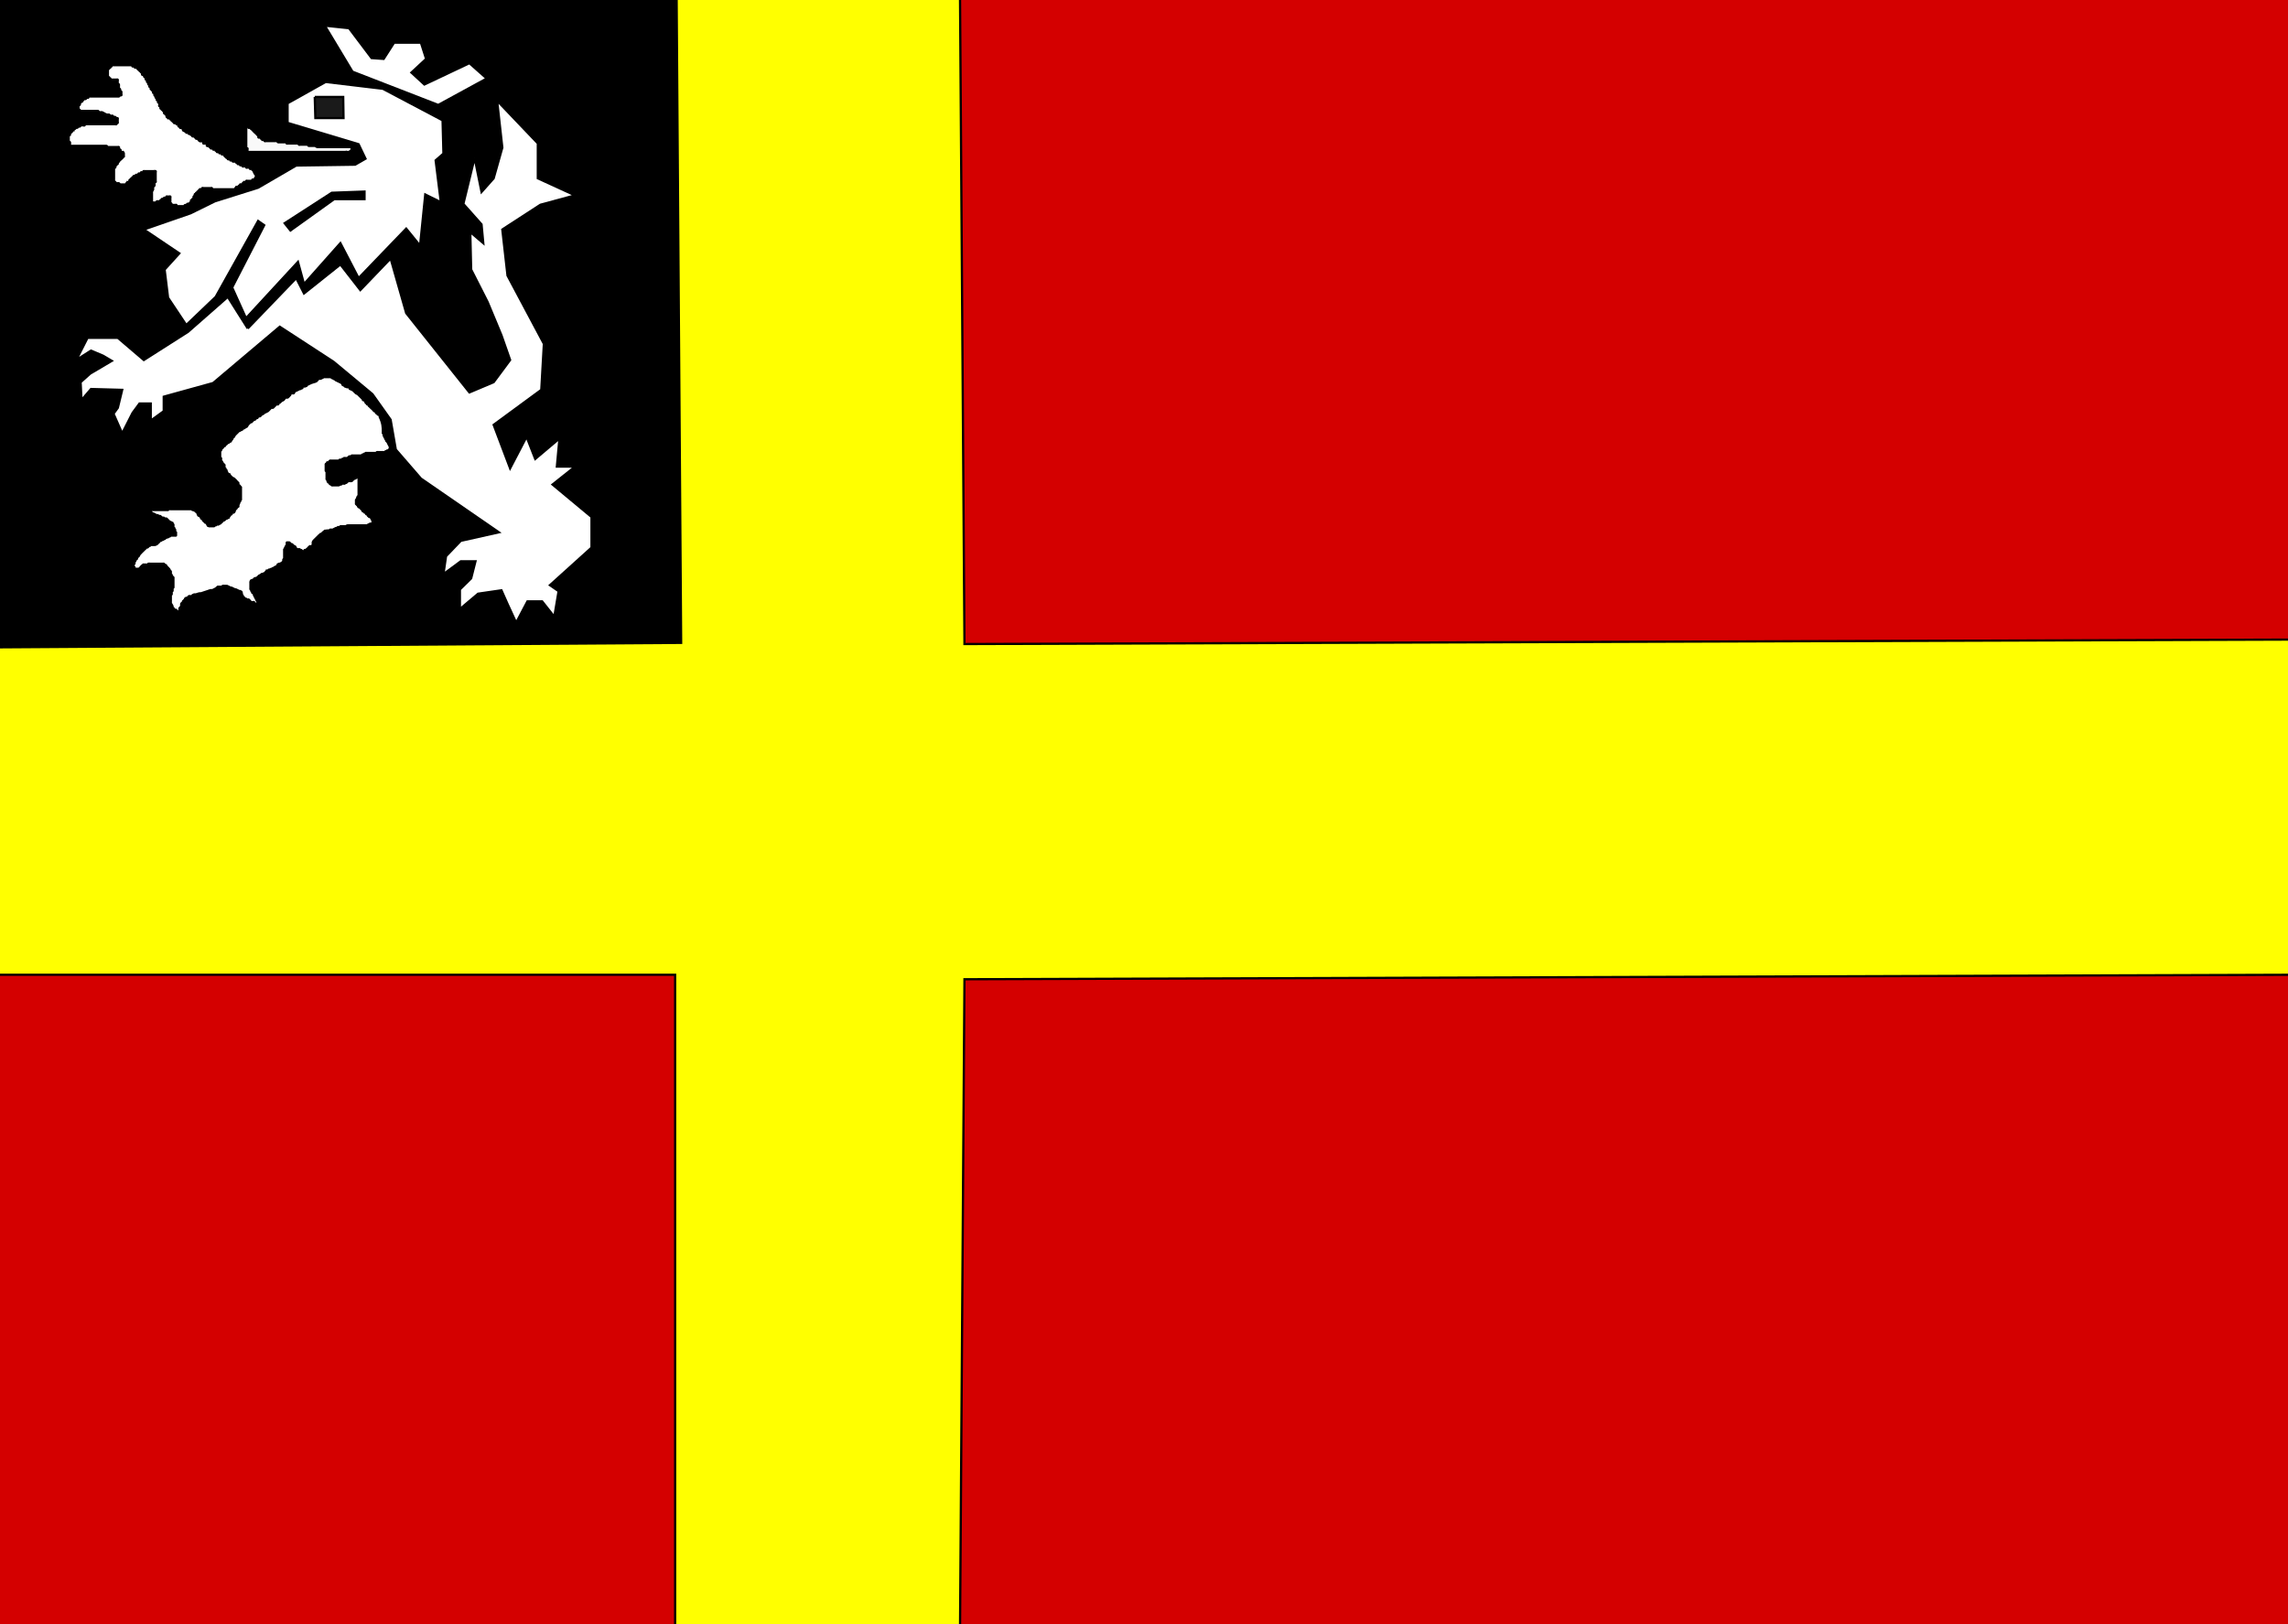
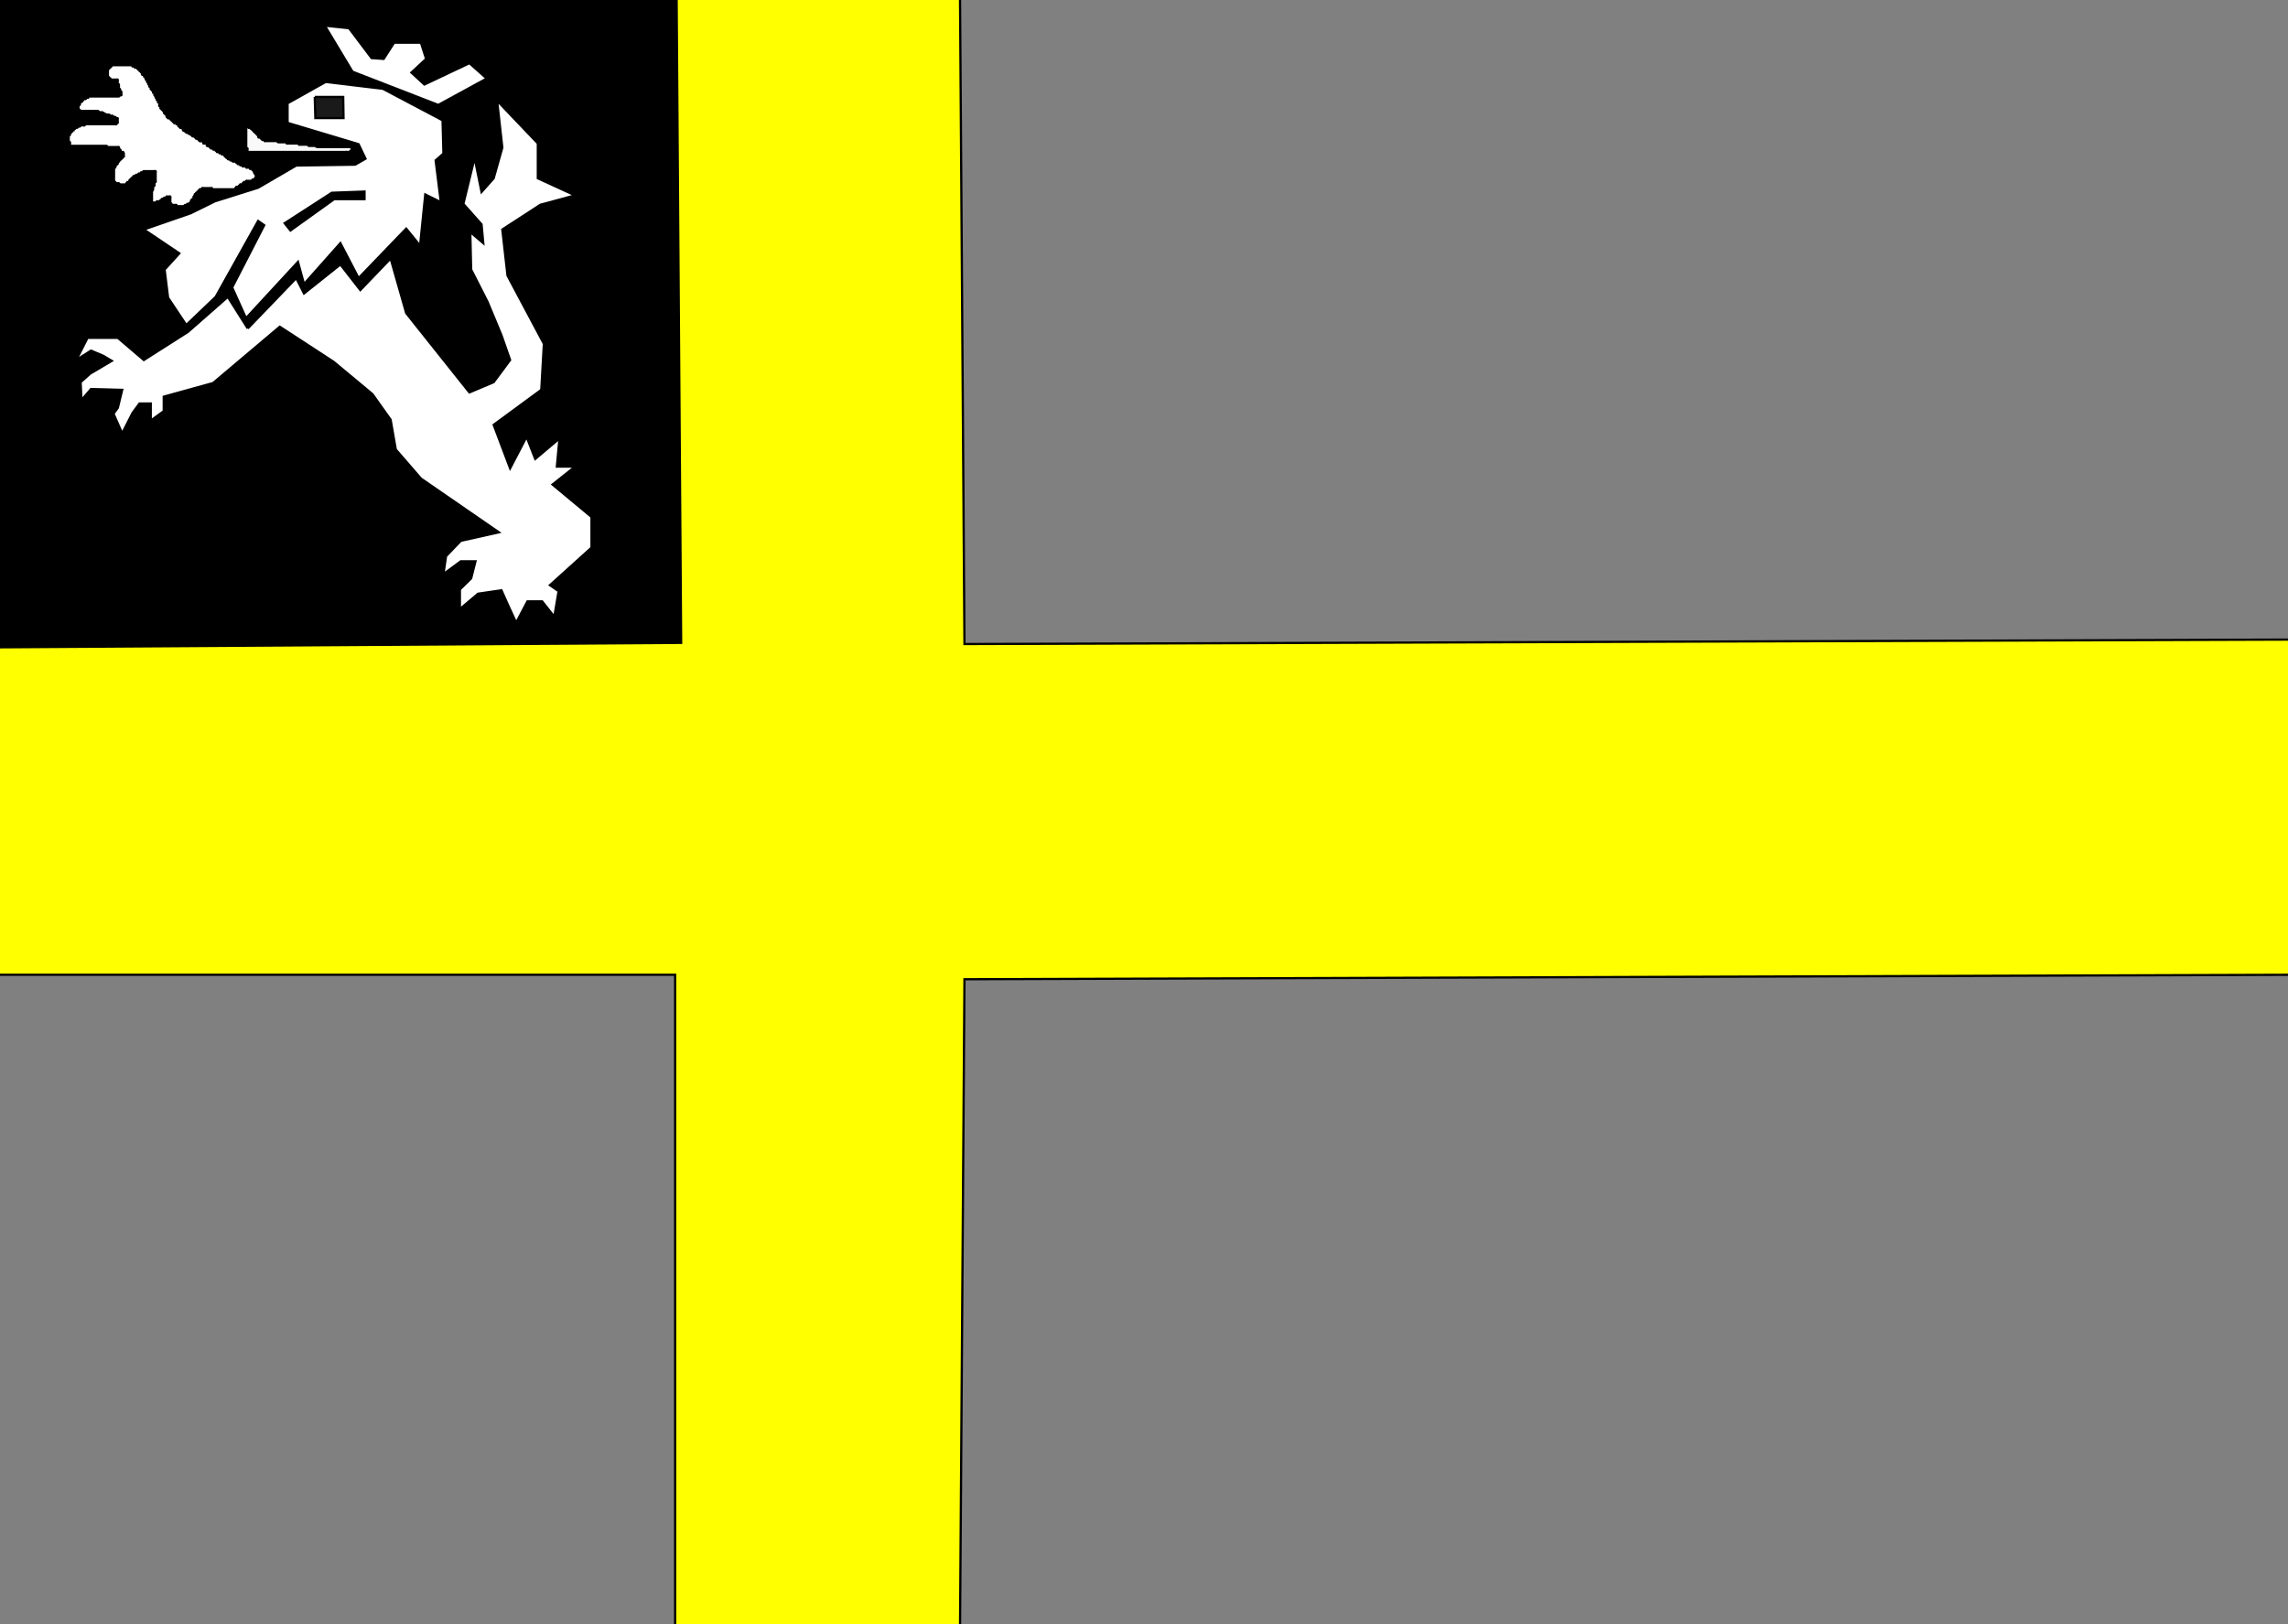
<svg xmlns="http://www.w3.org/2000/svg" version="1.1" id="svg2816" height="735.6" width="1036">
  <rect width="100%" height="100%" fill="#808080" stroke="none" />
  <defs id="defs2818" />
  <g transform="translate(0,-8.494)" id="layer1">
    <g transform="translate(-12.683,3.459)" id="g5613">
-       <path style="fill:#d40000;stroke:#000000;stroke-width:1px;stroke-linecap:butt;stroke-linejoin:miter;stroke-opacity:1" d="m 11.401,3.043 0,739.423 1039.1,0 0,-739.015 L 11.401,3.043 Z" id="path2841" />
      <path style="fill:#ffff00;stroke:#000000;stroke-width:1.01px;stroke-linecap:butt;stroke-linejoin:miter;stroke-opacity:1" d="m 12.022,294.718 0,151.824 306.358,0 0,297.576 128.993,0 2.016,-295.551 600.624,-2.024 0,-151.824 -600.624,2.024 -2.016,-293.527 -128.993,0 0,291.503 -306.358,0 z" id="path3845" />
      <path style="fill:#000000;stroke:#000000;stroke-width:1.013px;stroke-linecap:butt;stroke-linejoin:miter;stroke-opacity:1" d="M 10.962,4.696 13.003,298.22 321.099,296.21 319.058,4.696 l -308.096,0 z" id="path3847" />
      <path style="fill:#ffffff;stroke:#000000;stroke-width:1.013px;stroke-linecap:butt;stroke-linejoin:miter;stroke-opacity:1" d="m 127.489,82.582 c 0.739,0.364 2.802,1.669 2.218,1.093 -0.762,-0.751 -1.931,-0.976 -2.772,-1.639 -0.144,-0.114 0.131,-0.418 0,-0.546 -0.261,-0.258 -0.848,0.258 -1.109,0 -0.131,-0.129 0.131,-0.418 0,-0.546 -0.131,-0.129 -0.37,0 -0.555,0 -0.185,0 -0.37,0 -0.554,0 -0.185,0 -0.424,0.129 -0.554,0 -0.131,-0.129 0.131,-0.418 0,-0.546 -0.131,-0.129 -0.37,0 -0.554,0 -0.185,0 -0.37,0 -0.555,0 -0.185,0 -0.424,0.129 -0.554,0 -0.131,-0.129 0.131,-0.418 0,-0.546 -0.261,-0.258 -0.848,0.258 -1.109,0 -0.131,-0.129 0.131,-0.418 0,-0.546 -0.261,-0.258 -0.848,0.258 -1.109,0 -0.131,-0.129 0.131,-0.418 0,-0.546 -0.131,-0.129 -0.389,0.081 -0.554,0 -0.234,-0.115 -0.321,-0.431 -0.554,-0.546 -0.231,-0.114 -0.98,0.127 -1.109,0 -0.131,-0.129 0.131,-0.418 0,-0.546 -0.261,-0.258 -0.848,0.258 -1.109,0 -0.131,-0.129 0.131,-0.418 0,-0.546 -0.261,-0.258 -0.848,0.258 -1.109,0 -0.131,-0.129 0.131,-0.418 0,-0.546 -0.131,-0.129 -0.389,0.081 -0.554,0 -0.234,-0.115 -0.37,-0.364 -0.554,-0.546 -0.185,-0.182 -0.438,-0.316 -0.555,-0.546 -0.083,-0.163 0.131,-0.418 0,-0.546 -0.261,-0.258 -0.848,0.258 -1.109,0 -0.131,-0.129 0.131,-0.418 0,-0.546 -0.261,-0.258 -0.848,0.258 -1.109,0 -0.131,-0.129 0.131,-0.418 0,-0.546 -0.261,-0.258 -0.848,0.258 -1.109,0 -0.131,-0.129 0.131,-0.418 0,-0.546 -0.131,-0.129 -0.424,0.129 -0.554,0 -0.131,-0.129 0.131,-0.418 0,-0.546 -0.261,-0.258 -0.848,0.258 -1.109,0 -0.131,-0.129 0.131,-0.418 0,-0.546 -0.261,-0.258 -0.848,0.258 -1.109,0 -0.131,-0.129 0.131,-0.418 0,-0.546 -0.131,-0.129 -0.424,0.129 -0.555,0 -0.131,-0.129 0.131,-0.418 0,-0.546 -0.261,-0.258 -0.848,0.258 -1.109,0 -0.739,-0.728 1.176,-0.524 -0.554,-1.093 -0.351,-0.115 -0.778,0.163 -1.109,0 -0.165,-0.081 0.131,-0.418 0,-0.546 -2.164,-2.132 -0.298,0.126 -1.663,-0.546 -0.468,-0.23 -0.641,-0.862 -1.109,-1.093 -0.165,-0.081 -0.424,0.129 -0.554,0 -0.131,-0.129 0.131,-0.418 0,-0.546 -0.131,-0.129 -0.424,0.129 -0.554,0 -0.131,-0.129 0.131,-0.418 0,-0.546 -0.261,-0.258 -0.848,0.258 -1.109,0 -0.131,-0.129 0.131,-0.418 0,-0.546 -0.131,-0.129 -0.389,0.081 -0.554,0 -0.234,-0.115 -0.321,-0.431 -0.554,-0.546 -0.165,-0.081 -0.424,0.129 -0.555,0 -0.131,-0.129 0.131,-0.418 0,-0.546 -0.261,-0.258 -0.848,0.258 -1.109,0 -0.131,-0.129 0.131,-0.418 0,-0.546 -0.131,-0.129 -0.389,0.081 -0.554,0 -2.308,-1.137 0.593,0.038 -0.555,-1.093 -0.131,-0.129 -0.424,0.129 -0.554,0 -0.131,-0.129 0.131,-0.418 0,-0.546 -0.261,-0.258 -0.848,0.258 -1.109,0 -0.131,-0.129 0.131,-0.418 0,-0.546 -0.131,-0.129 -0.424,0.129 -0.555,0 -1.147,-1.13 1.753,0.044 -0.554,-1.093 -0.165,-0.081 -0.424,0.129 -0.554,0 -0.131,-0.129 0.131,-0.418 0,-0.546 -0.261,-0.258 -0.848,0.258 -1.109,0 -0.131,-0.129 0.131,-0.418 0,-0.546 -0.131,-0.129 -0.424,0.129 -0.554,0 -0.131,-0.129 0.131,-0.418 0,-0.546 -0.131,-0.129 -0.424,0.129 -0.554,0 -0.131,-0.129 0.131,-0.418 0,-0.546 -0.131,-0.129 -0.424,0.129 -0.554,0 -0.131,-0.129 0.131,-0.418 0,-0.546 -0.261,-0.258 -0.848,0.258 -1.109,0 -0.131,-0.129 0.131,-0.418 0,-0.546 -0.131,-0.129 -0.424,0.129 -0.554,0 -0.185,-0.182 0.185,-0.91 0,-1.093 -0.131,-0.129 -0.424,0.129 -0.554,0 -0.131,-0.129 0.131,-0.418 0,-0.546 -0.131,-0.129 -0.424,0.129 -0.555,0 -0.261,-0.258 0.261,-0.835 0,-1.093 -0.131,-0.129 -0.424,0.129 -0.554,0 -0.131,-0.129 0.131,-0.418 0,-0.546 -0.131,-0.129 -0.424,0.129 -0.554,0 -0.131,-0.129 0.131,-0.418 0,-0.546 -0.131,-0.129 -0.424,0.129 -0.554,0 -0.185,-0.182 0.185,-0.91 0,-1.093 -0.131,-0.129 -0.424,0.129 -0.555,0 -0.131,-0.129 0,-0.364 0,-0.546 0,-0.182 0,-0.364 0,-0.546 0,-0.182 0.131,-0.418 0,-0.546 -0.131,-0.129 -0.424,0.129 -0.554,0 -0.185,-0.182 0.185,-0.91 0,-1.093 -0.131,-0.129 -0.424,0.129 -0.554,0 -0.261,-0.258 0.261,-0.835 0,-1.093 -0.131,-0.129 -0.424,0.129 -0.554,0 -0.131,-0.129 0.083,-0.383 0,-0.546 -0.117,-0.23 -0.438,-0.316 -0.555,-0.546 -0.116,-0.228 0.129,-0.966 0,-1.093 -0.131,-0.129 -0.424,0.129 -0.554,0 -0.261,-0.258 0.261,-0.835 0,-1.093 -0.131,-0.129 -0.424,0.129 -0.554,0 -0.131,-0.129 0.131,-0.418 0,-0.546 -0.131,-0.129 -0.424,0.129 -0.554,0 -0.185,-0.182 0.185,-0.91 0,-1.093 -0.131,-0.129 -0.424,0.129 -0.554,0 -0.261,-0.258 0.261,-0.835 0,-1.093 -0.131,-0.129 -0.424,0.129 -0.555,0 -0.185,-0.182 0.185,-0.91 0,-1.093 -0.131,-0.129 -0.424,0.129 -0.554,0 -0.185,-0.182 0.185,-0.91 0,-1.093 -0.131,-0.129 -0.424,0.129 -0.554,0 -0.261,-0.258 0.261,-0.835 0,-1.093 -0.131,-0.129 -0.424,0.129 -0.554,0 -1.147,-1.13 1.753,0.044 -0.555,-1.093 -0.165,-0.081 -0.424,0.129 -0.554,0 -0.261,-0.258 0.261,-0.835 0,-1.093 -0.131,-0.129 -0.424,0.129 -0.554,0 -0.131,-0.129 0.131,-0.418 0,-0.546 -0.131,-0.129 -0.424,0.129 -0.554,0 -0.131,-0.129 0.131,-0.418 0,-0.546 -0.131,-0.129 -0.424,0.129 -0.555,0 -0.131,-0.129 0.131,-0.418 0,-0.546 -0.131,-0.129 -0.424,0.129 -0.554,0 -0.131,-0.129 0.131,-0.418 0,-0.546 -0.261,-0.258 -0.848,0.258 -1.109,0 -0.131,-0.129 0.131,-0.418 0,-0.546 -0.261,-0.258 -0.848,0.258 -1.109,0 -0.131,-0.129 0.131,-0.418 0,-0.546 -0.131,-0.129 -0.37,0 -0.554,0 -0.185,0 -0.37,0 -0.554,0 -1.479,0 -2.957,0 -4.436,0 -1.109,0 -2.218,0 -3.327,0 -0.185,0 -0.424,-0.129 -0.554,0 -0.131,0.129 0.131,0.418 0,0.546 -0.131,0.129 -0.424,-0.129 -0.554,0 -0.131,0.129 0.131,0.418 0,0.546 -0.131,0.129 -0.424,-0.129 -0.555,0 -0.131,0.129 0.131,0.418 0,0.546 -0.131,0.129 -0.424,-0.129 -0.554,0 -0.131,0.129 0,0.364 0,0.546 0,0.728 0,1.457 0,2.185 0,0.182 0,0.364 0,0.546 0,0.182 -0.131,0.418 0,0.546 0.131,0.129 0.424,-0.129 0.554,0 0.131,0.129 -0.131,0.418 0,0.546 0.131,0.129 0.424,-0.129 0.555,0 0.131,0.129 -0.131,0.418 0,0.546 0.131,0.129 0.37,0 0.554,0 0.739,0 1.479,0 2.218,0 0.185,0 0.424,-0.129 0.554,0 0.131,0.129 0,0.364 0,0.546 0,0.182 0,0.364 0,0.546 0,0.182 -0.083,0.383 0,0.546 0.117,0.23 0.438,0.316 0.554,0.546 0.083,0.163 0,0.364 0,0.546 0,0.182 0,0.364 0,0.546 0,0.182 -0.083,0.383 0,0.546 0.117,0.23 0.438,0.316 0.555,0.546 0.083,0.163 -0.083,0.383 0,0.546 0.117,0.23 0.438,0.316 0.554,0.546 0.083,0.163 0,0.364 0,0.546 0,0.182 0,0.364 0,0.546 0,0.182 0.131,0.418 0,0.546 -0.131,0.129 -0.389,-0.081 -0.554,0 -0.234,0.115 -0.321,0.431 -0.555,0.546 -0.165,0.081 -0.37,0 -0.554,0 -0.37,0 -0.739,0 -1.109,0 -3.512,0 -7.024,0 -10.535,0 -0.37,0 -0.739,0 -1.109,0 -0.185,0 -0.424,-0.129 -0.555,0 -0.131,0.129 0.131,0.418 0,0.546 -0.261,0.258 -0.848,-0.258 -1.109,0 -0.131,0.129 0.131,0.418 0,0.546 -0.261,0.258 -0.848,-0.258 -1.109,0 -0.131,0.129 0.131,0.418 0,0.546 -0.131,0.129 -0.424,-0.129 -0.554,0 -0.131,0.129 0,0.364 0,0.546 -0.185,0 -0.424,-0.129 -0.554,0 -0.131,0.129 0.131,0.418 0,0.546 -0.131,0.129 -0.424,-0.129 -0.554,0 -0.261,0.258 0.261,0.835 0,1.093 -0.131,0.129 -0.424,-0.129 -0.555,0 -0.131,0.129 0,0.364 0,0.546 0,0.364 0,0.729 0,1.093 0,0.182 -0.131,0.418 0,0.546 0.131,0.129 0.424,-0.129 0.555,0 0.131,0.129 -0.131,0.418 0,0.546 0.131,0.129 0.37,0 0.554,0 0.185,0 0.37,0 0.554,0 1.848,0 3.697,0 5.545,0 0.37,0 0.739,0 1.109,0 0.185,0 0.389,-0.081 0.554,0 0.234,0.115 0.321,0.431 0.554,0.546 0.083,0.041 0.99,-0.039 1.109,0 0.784,0.258 1.434,0.835 2.218,1.093 0.119,0.039 1.026,-0.041 1.109,0 0.234,0.115 0.321,0.431 0.555,0.546 0.231,0.114 0.98,-0.127 1.109,0 0.131,0.129 -0.131,0.418 0,0.546 0.129,0.127 0.878,-0.114 1.109,0 0.234,0.115 0.321,0.431 0.554,0.546 0.165,0.081 0.424,-0.129 0.554,0 0.131,0.129 0,0.364 0,0.546 0,0.182 0,0.364 0,0.546 0,0.182 0,0.364 0,0.546 0,0.182 0.131,0.418 0,0.546 -0.131,0.129 -0.424,-0.129 -0.554,0 -0.131,0.129 0.131,0.418 0,0.546 -0.131,0.129 -0.37,0 -0.554,0 -1.109,0 -2.218,0 -3.327,0 -2.588,0 -5.175,0 -7.763,0 -0.739,0 -1.479,0 -2.218,0 -0.185,0 -0.424,-0.129 -0.554,0 -0.131,0.129 0.131,0.418 0,0.546 -0.131,0.129 -0.37,0 -0.555,0 -0.37,0 -0.758,-0.115 -1.109,0 -0.248,0.081 -0.321,0.431 -0.554,0.546 -0.165,0.081 -0.389,-0.081 -0.555,0 -0.234,0.115 -0.321,0.431 -0.554,0.546 -0.165,0.081 -0.389,-0.081 -0.554,0 -0.234,0.115 -0.321,0.431 -0.554,0.546 -0.165,0.081 -0.424,-0.129 -0.555,0 -0.131,0.129 0,0.364 0,0.546 -0.185,0 -0.424,-0.129 -0.554,0 -0.131,0.129 0.131,0.418 0,0.546 -0.131,0.129 -0.424,-0.129 -0.554,0 -0.131,0.129 0.131,0.418 0,0.546 -0.131,0.129 -0.424,-0.129 -0.554,0 -0.185,0.182 0.185,0.91 0,1.093 -0.131,0.129 -0.424,-0.129 -0.555,0 -0.131,0.129 0,0.364 0,0.546 0,0.546 0,1.093 0,1.639 0,0.182 -0.083,0.383 0,0.546 0.117,0.23 0.472,0.302 0.555,0.546 0.117,0.346 0,0.728 0,1.093 0,0.182 -0.131,0.418 0,0.546 0.131,0.129 0.37,0 0.554,0 0.185,0 0.37,0 0.554,0 3.142,0 6.284,0 9.426,0 1.479,0 2.957,0 4.436,0 0.37,0 0.739,0 1.109,0 0.185,0 0.389,-0.081 0.554,0 0.234,0.115 0.321,0.431 0.554,0.546 0.165,0.081 0.37,0 0.554,0 0.185,0 0.37,0 0.555,0 0.924,0 1.848,0 2.772,0 0.185,0 0.37,0 0.554,0 0.185,0 0.424,-0.129 0.554,0 0.261,0.258 -0.261,0.835 0,1.093 0.131,0.129 0.424,-0.129 0.555,0 1.147,1.13 -1.753,-0.044 0.554,1.093 0.765,0.377 0.496,-0.662 1.109,0.546 0.083,0.163 0,0.364 0,0.546 0,0.182 0,0.364 0,0.546 0,0.182 0.131,0.418 0,0.546 -0.131,0.129 -0.424,-0.129 -0.554,0 -0.131,0.129 0.131,0.418 0,0.546 -0.131,0.129 -0.424,-0.129 -0.554,0 -0.131,0.129 0.131,0.418 0,0.546 -0.131,0.129 -0.424,-0.129 -0.554,0 -0.131,0.129 0.131,0.418 0,0.546 -0.131,0.129 -0.424,-0.129 -0.555,0 -0.131,0.129 0.083,0.383 0,0.546 -0.117,0.23 -0.438,0.316 -0.554,0.546 -0.083,0.163 0.131,0.418 0,0.546 -0.131,0.129 -0.424,-0.129 -0.554,0 -0.131,0.129 0.131,0.418 0,0.546 -0.131,0.129 -0.424,-0.129 -0.554,0 -0.261,0.258 0.261,0.835 0,1.093 -0.131,0.129 -0.424,-0.129 -0.555,0 -0.131,0.129 0,0.364 0,0.546 0,0.728 0,1.457 0,2.185 0,0.728 0,1.457 0,2.185 0,0.182 0,0.364 0,0.546 0,0.182 -0.083,0.383 0,0.546 0.117,0.23 0.37,0.364 0.555,0.546 0.185,0.182 0.321,0.431 0.554,0.546 0.296,0.146 0.813,-0.146 1.109,0 0.234,0.115 0.321,0.431 0.555,0.546 0.165,0.081 0.37,0 0.554,0 0.37,0 0.739,0 1.109,0 0.185,0 0.37,0 0.555,0 0.185,0 0.424,0.129 0.554,0 0.131,-0.129 -0.131,-0.418 0,-0.546 0.131,-0.129 0.424,0.129 0.554,0 0.131,-0.129 0,-0.364 0,-0.546 0.185,0 0.389,0.081 0.554,0 2.308,-1.137 -0.593,0.038 0.555,-1.093 0.131,-0.129 0.424,0.129 0.554,0 0.131,-0.129 -0.131,-0.418 0,-0.546 0.131,-0.129 0.424,0.129 0.554,0 0.131,-0.129 -0.131,-0.418 0,-0.546 0.131,-0.129 0.424,0.129 0.554,0 0.131,-0.129 -0.131,-0.418 0,-0.546 0.131,-0.129 0.389,0.081 0.555,0 0.234,-0.115 0.321,-0.431 0.554,-0.546 0.231,-0.114 0.98,0.127 1.109,0 0.131,-0.129 -0.131,-0.418 0,-0.546 0.261,-0.258 0.848,0.258 1.109,0 0.131,-0.129 -0.131,-0.418 0,-0.546 0.261,-0.258 0.848,0.258 1.109,0 0.131,-0.129 -0.131,-0.418 0,-0.546 0.131,-0.129 0.37,0 0.555,0 0.739,0 1.479,0 2.218,0 0.554,0 1.109,0 1.663,0 0.37,0 0.778,-0.163 1.109,0 0.165,0.081 0,0.364 0,0.546 0,0.728 0,1.457 0,2.185 0,0.546 0,1.093 0,1.639 0,0.182 0.131,0.418 0,0.546 -0.131,0.129 -0.424,-0.129 -0.555,0 -0.131,0.129 0,0.364 0,0.546 0,0.364 0.117,0.747 0,1.093 -0.083,0.244 -0.438,0.316 -0.554,0.546 -0.041,0.081 0.04,0.975 0,1.093 -0.131,0.386 -0.424,0.706 -0.554,1.093 -0.058,0.173 0,0.364 0,0.546 0,0.182 0,0.364 0,0.546 0,0.546 0,1.093 0,1.639 0,0.546 0,1.093 0,1.639 0,0.182 -0.131,0.418 0,0.546 0.131,0.129 0.37,0 0.554,0 0.185,0 0.37,0 0.554,0 0.185,0 0.389,0.081 0.555,0 0.234,-0.115 0.321,-0.431 0.554,-0.546 0.331,-0.163 0.778,0.163 1.109,0 0.234,-0.115 0.321,-0.431 0.555,-0.546 0.165,-0.081 0.424,0.129 0.554,0 0.131,-0.129 -0.131,-0.418 0,-0.546 0.131,-0.129 0.389,0.081 0.554,0 0.234,-0.115 0.321,-0.431 0.554,-0.546 0.231,-0.114 0.98,0.127 1.109,0 0.739,-0.728 -0.924,-0.546 0.554,-0.546 0.185,0 0.37,0 0.554,0 0.185,0 0.424,-0.129 0.555,0 0.131,0.129 0,0.364 0,0.546 0,0.546 0,1.093 0,1.639 0,0.182 -0.083,0.383 0,0.546 0.117,0.23 0.438,0.316 0.554,0.546 0.083,0.163 -0.131,0.418 0,0.546 0.131,0.129 0.37,0 0.554,0 0.37,0 0.739,0 1.109,0 0.185,0 0.424,-0.129 0.554,0 0.131,0.129 -0.131,0.418 0,0.546 0.131,0.129 0.37,0 0.554,0 0.185,0 0.37,0 0.554,0 0.555,0 1.109,0 1.664,0 0.185,0 0.389,0.081 0.554,0 0.234,-0.115 0.321,-0.431 0.555,-0.546 0.165,-0.081 0.389,0.081 0.554,0 0.234,-0.115 0.321,-0.431 0.554,-0.546 0.231,-0.114 0.98,0.127 1.109,0 0.131,-0.129 -0.131,-0.418 0,-0.546 0.131,-0.129 0.424,0.129 0.554,0 0.261,-0.258 -0.261,-0.835 0,-1.093 0.131,-0.129 0.424,0.129 0.554,0 0.131,-0.129 -0.131,-0.418 0,-0.546 0.131,-0.129 0.424,0.129 0.554,0 0.129,-0.127 -0.116,-0.865 0,-1.093 0.117,-0.23 0.438,-0.316 0.555,-0.546 0.083,-0.163 -0.131,-0.418 0,-0.546 0.131,-0.129 0.424,0.129 0.554,0 0.131,-0.129 -0.131,-0.418 0,-0.546 0.131,-0.129 0.424,0.129 0.554,0 0.131,-0.129 -0.131,-0.418 0,-0.546 0.131,-0.129 0.424,0.129 0.554,0 0.131,-0.129 -0.131,-0.418 0,-0.546 0.131,-0.129 0.424,0.129 0.555,0 0.131,-0.129 -0.131,-0.418 0,-0.546 0.261,-0.258 0.848,0.258 1.109,0 0.131,-0.129 -0.131,-0.418 0,-0.546 0.131,-0.129 0.37,0 0.554,0 0.185,0 0.37,0 0.554,0 0.924,0 1.848,0 2.773,0 0.185,0 0.424,-0.129 0.554,0 0.131,0.129 -0.131,0.418 0,0.546 0.131,0.129 0.37,0 0.554,0 0.185,0 0.37,0 0.554,0 2.218,0 4.436,0 6.654,0 0.739,0 1.479,0 2.218,0 0.185,0 0.424,0.129 0.555,0 0.131,-0.129 -0.131,-0.418 0,-0.546 0.131,-0.129 0.424,0.129 0.554,0 0.739,-0.728 -0.924,-0.546 0.554,-0.546 1.479,0 -0.185,0.182 0.554,-0.546 0.131,-0.129 0.424,0.129 0.555,0 0.131,-0.129 -0.131,-0.418 0,-0.546 0.261,-0.258 0.848,0.258 1.109,0 0.131,-0.129 -0.131,-0.418 0,-0.546 0.131,-0.129 0.424,0.129 0.554,0 0.131,-0.129 -0.131,-0.418 0,-0.546 0.261,-0.258 0.848,0.258 1.109,0 0.131,-0.129 -0.131,-0.418 0,-0.546 0.131,-0.129 0.37,0 0.554,0 0.185,0 0.37,0 0.554,0 0.37,0 0.739,0 1.109,0 0.185,0 0.424,0.129 0.554,0 0.131,-0.129 -0.131,-0.418 0,-0.546 0.261,-0.258 0.848,0.258 1.109,0 0.131,-0.129 -0.095,-0.39 0,-0.546 0.476,-0.781 1.664,-3.096 1.664,-2.185 0,1.062 -1.109,1.821 -2.218,-1.093 z" id="path3849" />
      <path style="fill:#f9f9f9;stroke:#000000;stroke-width:1.013px;stroke-linecap:butt;stroke-linejoin:miter;stroke-opacity:1" d="m 171.294,71.655 c -3.882,0 -7.763,0 -11.645,0 -0.739,0 -1.479,0 -2.218,0 -0.185,0 -0.37,0 -0.554,0 -0.185,0 -0.379,0.058 -0.554,0 -0.392,-0.129 -0.717,-0.418 -1.109,-0.546 -0.175,-0.058 -0.37,0 -0.554,0 -0.554,0 -1.109,0 -1.664,0 -0.185,0 -0.389,0.081 -0.554,0 -0.234,-0.115 -0.321,-0.431 -0.554,-0.546 -0.165,-0.081 -0.37,0 -0.554,0 -0.185,0 -0.37,0 -0.554,0 -0.739,0 -1.479,0 -2.218,0 -0.185,0 -0.424,0.129 -0.555,0 -0.131,-0.129 0.131,-0.418 0,-0.546 -0.131,-0.129 -0.37,0 -0.554,0 -0.185,0 -0.37,0 -0.554,0 -1.294,0 -2.588,0 -3.881,0 -0.185,0 -0.424,0.129 -0.554,0 -0.131,-0.129 0.131,-0.418 0,-0.546 -0.131,-0.129 -0.37,0 -0.554,0 -0.739,0 -1.479,0 -2.218,0 -0.185,0 -0.37,0 -0.555,0 -0.185,0 -0.389,0.081 -0.554,0 -0.234,-0.115 -0.321,-0.431 -0.554,-0.546 -0.165,-0.081 -0.37,0 -0.554,0 -0.185,0 -0.37,0 -0.555,0 -0.554,0 -1.109,0 -1.663,0 -0.739,0 -1.479,0 -2.218,0 -0.185,0 -0.424,0.129 -0.555,0 -0.131,-0.129 0.131,-0.418 0,-0.546 -0.261,-0.258 -0.848,0.258 -1.109,0 -0.131,-0.129 0.131,-0.418 0,-0.546 -0.131,-0.129 -0.424,0.129 -0.554,0 -0.131,-0.129 0.131,-0.418 0,-0.546 -0.261,-0.258 -0.848,0.258 -1.109,0 -0.261,-0.258 0.261,-0.835 0,-1.093 -0.131,-0.129 -0.424,0.129 -0.554,0 -0.131,-0.129 0.131,-0.418 0,-0.546 -0.131,-0.129 -0.424,0.129 -0.554,0 -0.131,-0.129 0.131,-0.418 0,-0.546 -0.131,-0.129 -0.424,0.129 -0.555,0 -0.131,-0.129 0.131,-0.418 0,-0.546 -0.131,-0.129 -0.424,0.129 -0.554,0 -0.131,-0.129 0.131,-0.418 0,-0.546 -0.131,-0.129 -0.424,0.129 -0.554,0 -0.131,-0.129 0.131,-0.418 0,-0.546 -0.131,-0.129 -0.424,0.129 -0.554,0 -0.739,-0.728 0.924,-0.546 -0.554,-0.546 -1.479,0 0.185,0.182 -0.555,-0.546 -0.131,-0.129 -0.424,0.129 -0.554,0 -0.131,-0.129 0.131,-0.418 0,-0.546 -0.131,-0.129 -0.424,-0.129 -0.554,0 -0.131,0.129 0,0.364 0,0.546 0,0.364 0,0.729 0,1.093 0,2.55 0,5.099 0,7.649 0,0.182 0,0.364 0,0.546 0,0.182 -0.131,0.418 0,0.546 0.131,0.129 0.424,-0.129 0.554,0 0.131,0.129 0,0.364 0,0.546 0,0.182 0,0.364 0,0.546 0,0.182 -0.131,0.418 0,0.546 0.131,0.129 0.37,0 0.554,0 0.185,0 0.37,0 0.555,0 1.663,0 3.327,0 4.99,0 8.502,0 17.005,0 25.507,0 3.142,0 6.284,0 9.426,0 1.109,0 2.218,0 3.327,0 0.185,0 0.554,-0.182 0.554,0 0,0.182 -0.739,0 -0.554,0 0.37,0 0.739,0 1.109,0 0.185,0 0.401,0.101 0.554,0 0.985,-0.647 1.848,-1.457 0.555,-2.185 z" id="path3851" />
      <path style="fill:#000000;stroke:#000000;stroke-width:1.013px;stroke-linecap:butt;stroke-linejoin:miter;stroke-opacity:1" d="m 115.567,136.262 c 0.416,-0.683 16.635,-28.411 16.635,-28.411 l -1.802,-2.322 -17.605,29.504 2.772,1.912 0,-0.683 z" id="path3859" />
      <path style="fill:#ffffff;stroke:#000000;stroke-width:1.013px;stroke-linecap:butt;stroke-linejoin:miter;stroke-opacity:1" d="m 172.302,37.511 -12.547,-20.862 10.978,1.159 10.194,13.522 5.489,0.386 4.705,-7.34 12.155,0 2.353,7.34 -6.665,6.181 5.881,5.409 20.389,-9.658 7.842,6.954 -21.957,11.976 -38.817,-15.067 z" id="path3861" />
      <path style="fill:#ffffff;stroke:#000000;stroke-width:1.013px;stroke-linecap:butt;stroke-linejoin:miter;stroke-opacity:1" d="m 186.025,45.237 -25.878,-3.091 -17.252,9.658 0,8.886 32.151,9.658 3.137,6.568 -4.705,2.704 -26.662,0.386 -17.252,10.045 -19.604,6.181 -10.978,5.409 -21.173,7.34 16.076,10.817 -6.665,7.34 1.568,12.749 8.234,12.363 13.331,-12.749 19.212,-34.384 2.745,1.932 -14.507,28.203 6.273,13.908 23.525,-25.498 2.745,10.045 16.468,-18.544 8.234,15.84 21.565,-22.408 6.273,7.727 2.352,-23.18 7.058,3.477 -2.353,-18.93 3.529,-3.091 -0.392,-15.067 -27.054,-14.294 z" id="path3863" />
      <path style="fill:#1a1a1a;stroke:#000000;stroke-width:1.013px;stroke-linecap:butt;stroke-linejoin:miter;stroke-opacity:1" d="m 155.2,48.956 0.277,9.561 12.753,0 -0.139,-9.561 -12.892,0 z" id="path3855" />
-       <path style="fill:#ffffff;stroke:#000000;stroke-width:1.013px;stroke-linecap:butt;stroke-linejoin:miter;stroke-opacity:1" d="m 184.457,193.59 c 0.523,0.386 1.861,1.735 1.568,1.159 -0.654,-0.644 -1.307,-1.288 -1.96,-1.932 -0.131,0 -0.3,0.091 -0.392,0 -0.093,-0.091 0.058,-0.271 0,-0.386 -0.816,-1.608 0.026,0.413 -0.784,-0.386 -0.185,-0.182 0.185,-0.591 0,-0.773 -0.185,-0.182 -0.599,0.182 -0.784,0 -0.093,-0.091 0.093,-0.295 0,-0.386 -0.093,-0.091 -0.3,0.091 -0.392,0 -0.811,-0.799 1.24,0.031 -0.392,-0.773 -0.117,-0.058 -0.3,0.091 -0.392,0 -0.093,-0.091 0.093,-0.295 0,-0.386 -0.093,-0.091 -0.3,0.091 -0.392,0 -0.093,-0.091 0,-0.258 0,-0.386 -0.131,0 -0.3,0.091 -0.392,0 -0.092,-0.091 0.093,-0.295 0,-0.386 -0.092,-0.091 -0.3,0.091 -0.392,0 -0.811,-0.799 1.24,0.031 -0.392,-0.773 -1.046,0 0.131,0.129 -0.392,-0.386 -0.093,-0.091 -0.3,0.091 -0.392,0 -0.093,-0.091 0.093,-0.295 0,-0.386 -0.093,-0.091 -0.3,0.091 -0.392,0 -0.185,-0.182 0.185,-0.591 0,-0.773 -0.093,-0.091 -0.275,0.058 -0.392,0 -0.165,-0.081 -0.227,-0.305 -0.392,-0.386 -0.117,-0.058 -0.3,0.091 -0.392,0 -0.093,-0.091 0.058,-0.271 0,-0.386 -0.083,-0.163 -0.261,-0.258 -0.392,-0.386 -0.131,-0.129 -0.261,-0.258 -0.392,-0.386 -0.392,-0.386 -0.784,-0.773 -1.176,-1.159 -0.131,-0.129 -0.238,-0.285 -0.392,-0.386 -0.243,-0.16 -0.541,-0.227 -0.784,-0.386 -0.154,-0.101 -0.261,-0.258 -0.392,-0.386 -0.261,-0.257 -0.523,-0.515 -0.784,-0.773 -0.131,-0.129 -0.227,-0.305 -0.392,-0.386 -0.117,-0.058 -0.3,0.091 -0.392,0 -0.093,-0.091 0.093,-0.295 0,-0.386 -0.185,-0.182 -0.599,0.182 -0.784,0 -0.811,-0.799 1.24,0.031 -0.392,-0.773 -0.058,-0.029 -0.7,0.028 -0.784,0 -2.84,-0.933 0.618,0.111 -1.176,-0.773 -0.117,-0.058 -0.275,0.058 -0.392,0 -1.632,-0.804 0.419,0.027 -0.392,-0.773 -0.093,-0.091 -0.3,0.091 -0.392,0 -0.093,-0.091 0.093,-0.295 0,-0.386 -0.093,-0.091 -0.275,0.058 -0.392,0 -0.165,-0.081 -0.227,-0.305 -0.392,-0.386 -0.117,-0.058 -0.3,0.091 -0.392,0 -0.093,-0.091 0.093,-0.295 0,-0.386 -0.185,-0.182 -0.599,0.182 -0.784,0 -0.093,-0.091 0.093,-0.295 0,-0.386 -0.185,-0.182 -0.599,0.182 -0.784,0 -0.093,-0.091 0.093,-0.295 0,-0.386 -0.093,-0.091 -0.268,0.041 -0.392,0 -0.277,-0.091 -0.541,-0.227 -0.784,-0.386 -1.3,-1.281 0.37,0.182 -0.784,-0.386 -0.165,-0.081 -0.227,-0.305 -0.392,-0.386 -0.117,-0.058 -0.261,0 -0.392,0 -0.392,0 -0.784,0 -1.176,0 -0.392,0 -0.784,0 -1.176,0 -0.131,0 -0.268,-0.041 -0.392,0 -0.047,0.015 -1.537,0.765 -1.568,0.773 -0.254,0.062 -0.56,-0.133 -0.784,0 -0.476,0.281 -0.715,0.856 -1.176,1.159 -0.344,0.226 -0.784,0.258 -1.176,0.386 -0.392,0.129 -0.792,0.235 -1.176,0.386 -0.271,0.107 -0.523,0.258 -0.784,0.386 -0.261,0.129 -0.541,0.227 -0.784,0.386 -0.897,0.589 0.245,0.306 -1.176,0.773 -0.724,0.238 -0.186,-0.59 -1.176,0.386 -0.093,0.091 0.093,0.295 0,0.386 -0.093,0.091 -0.275,-0.058 -0.392,0 -0.165,0.081 -0.227,0.305 -0.392,0.386 -0.117,0.058 -0.268,-0.041 -0.392,0 -0.277,0.091 -0.523,0.258 -0.784,0.386 -0.261,0.129 -0.523,0.258 -0.784,0.386 -0.261,0.129 -0.578,0.183 -0.784,0.386 -0.207,0.204 -0.131,0.644 -0.392,0.773 -0.351,0.173 -0.826,-0.173 -1.176,0 -0.261,0.129 -0.23,0.533 -0.392,0.773 -0.103,0.152 -0.261,0.258 -0.392,0.386 -0.261,0.258 -0.454,0.61 -0.784,0.773 -0.234,0.115 -0.55,-0.115 -0.784,0 -0.784,0.386 -0.588,0.773 -1.176,1.159 -0.243,0.16 -0.541,0.227 -0.784,0.386 -0.053,0.035 -0.748,0.755 -0.784,0.773 -0.117,0.058 -0.3,-0.091 -0.392,0 -0.207,0.204 -0.149,0.613 -0.392,0.773 -0.217,0.143 -0.536,-0.081 -0.784,0 -0.175,0.058 -0.261,0.258 -0.392,0.386 -0.262,0.258 -0.522,0.515 -0.784,0.773 -0.131,0.129 -0.217,0.329 -0.392,0.386 -0.248,0.081 -0.536,-0.082 -0.784,0 -0.175,0.058 -0.261,0.258 -0.392,0.386 -0.131,0.129 -0.261,0.258 -0.392,0.386 -0.261,0.258 -0.488,0.554 -0.784,0.773 -0.019,0.014 -1.539,0.754 -1.568,0.773 -0.154,0.101 -0.238,0.285 -0.392,0.386 -0.243,0.16 -0.55,0.214 -0.784,0.386 -0.296,0.219 -0.453,0.61 -0.784,0.773 -0.234,0.115 -0.567,-0.143 -0.784,0 -0.243,0.16 -0.149,0.613 -0.392,0.773 -0.217,0.143 -0.55,-0.115 -0.784,0 -0.117,0.058 0.058,0.271 0,0.386 -0.083,0.163 -0.227,0.305 -0.392,0.386 -0.117,0.058 -0.275,-0.058 -0.392,0 -0.165,0.082 -0.261,0.258 -0.392,0.386 -0.131,0.129 -0.261,0.258 -0.392,0.386 -0.131,0.129 -0.227,0.305 -0.392,0.386 -0.117,0.058 -0.275,-0.058 -0.392,0 -0.165,0.082 -0.261,0.258 -0.392,0.386 -0.131,0.129 -0.261,0.258 -0.392,0.386 -0.131,0.129 -0.29,0.235 -0.392,0.386 -0.162,0.24 -0.185,0.569 -0.392,0.773 -0.207,0.204 -0.541,0.227 -0.784,0.386 -0.154,0.101 -0.227,0.305 -0.392,0.386 -0.164,0.081 -0.693,-0.09 -0.784,0 -0.093,0.091 0,0.258 0,0.386 -0.131,0 -0.3,-0.091 -0.392,0 -0.093,0.091 0.093,0.295 0,0.386 -0.131,0.129 -0.653,-0.129 -0.784,0 -0.093,0.091 0.093,0.295 0,0.386 -0.093,0.091 -0.275,-0.058 -0.392,0 -0.165,0.082 -0.261,0.258 -0.392,0.386 -0.131,0.129 -0.261,0.258 -0.392,0.386 -0.261,0.258 -0.523,0.515 -0.784,0.773 -0.131,0.129 -0.29,0.235 -0.392,0.386 -0.162,0.24 -0.23,0.533 -0.392,0.773 -0.036,0.052 -0.766,0.737 -0.784,0.773 -0.058,0.115 0.093,0.295 0,0.386 -0.093,0.091 -0.3,-0.091 -0.392,0 -0.093,0.091 0.058,0.271 0,0.386 -0.816,1.608 0.026,-0.413 -0.784,0.386 -0.093,0.091 0.093,0.295 0,0.386 -0.093,0.091 -0.3,-0.091 -0.392,0 -0.093,0.091 0.093,0.295 0,0.386 -0.093,0.091 -0.275,-0.058 -0.392,0 -0.331,0.163 -0.454,0.61 -0.784,0.773 -0.117,0.058 -0.3,-0.091 -0.392,0 -0.093,0.091 0.093,0.295 0,0.386 -0.093,0.091 -0.3,-0.091 -0.392,0 -0.093,0.091 0,0.258 0,0.386 -0.131,0 -0.275,-0.058 -0.392,0 -1.632,0.804 0.419,-0.027 -0.392,0.773 -0.093,0.091 -0.3,-0.091 -0.392,0 -0.093,0.091 0.058,0.271 0,0.386 -0.083,0.163 -0.309,0.223 -0.392,0.386 -0.058,0.115 0,0.258 0,0.386 -0.131,0.129 -0.309,0.223 -0.392,0.386 -0.058,0.115 0,0.258 0,0.386 0,0.386 0,0.773 0,1.159 0,0.258 0,0.515 0,0.773 0,0.129 -0.058,0.271 0,0.386 0.083,0.163 0.334,0.214 0.392,0.386 0.083,0.244 0,0.515 0,0.773 0,0.129 -0.058,0.271 0,0.386 0.083,0.163 0.29,0.235 0.392,0.386 0.162,0.24 0.23,0.533 0.392,0.773 0.036,0.052 0.766,0.737 0.784,0.773 0.058,0.115 0,0.258 0,0.386 0,0.129 0,0.258 0,0.386 0,0.258 -0.117,0.542 0,0.773 0.058,0.115 0.3,-0.091 0.392,0 0.093,0.091 -0.058,0.271 0,0.386 1.3,1.281 -0.185,-0.364 0.392,0.773 0.083,0.163 0.309,0.223 0.392,0.386 0.058,0.115 -0.058,0.271 0,0.386 0.083,0.163 0.261,0.258 0.392,0.386 0.131,0.129 0.227,0.305 0.392,0.386 0.117,0.058 0.3,-0.091 0.392,0 0.093,0.091 -0.058,0.271 0,0.386 0.083,0.163 0.261,0.258 0.392,0.386 0.131,0.129 0.261,0.258 0.392,0.386 0.131,0.129 0.238,0.285 0.392,0.386 0.243,0.16 0.541,0.227 0.784,0.386 0.154,0.101 0.261,0.258 0.392,0.386 0.131,0.129 0.261,0.258 0.392,0.386 0.131,0.129 0.309,0.223 0.392,0.386 0.058,0.115 -0.093,0.295 0,0.386 0.092,0.091 0.3,-0.091 0.392,0 0.093,0.091 -0.093,0.295 0,0.386 0.093,0.091 0.3,-0.091 0.392,0 0.092,0.09 -0.082,0.612 0,0.773 0.261,0.515 0.523,0.258 0.784,0.773 0.058,0.115 -0.093,0.295 0,0.386 0.093,0.091 0.3,-0.091 0.392,0 0.093,0.091 0,0.258 0,0.386 0,0.386 0,0.773 0,1.159 0,1.03 0,2.06 0,3.091 0,0.258 0,0.515 0,0.773 0,0.129 0.058,0.271 0,0.386 -0.083,0.163 -0.309,0.223 -0.392,0.386 -0.058,0.115 0,0.258 0,0.386 -0.131,0.129 -0.309,0.223 -0.392,0.386 -0.058,0.115 0.042,0.264 0,0.386 -0.093,0.273 -0.321,0.493 -0.392,0.773 -0.063,0.25 0.117,0.542 0,0.773 -0.058,0.115 -0.3,-0.091 -0.392,0 -0.207,0.204 -0.23,0.533 -0.392,0.773 -0.036,0.052 -0.766,0.737 -0.784,0.773 -0.058,0.115 0.058,0.271 0,0.386 -0.816,1.608 0.026,-0.413 -0.784,0.386 -0.093,0.091 0,0.258 0,0.386 -0.131,0 -0.275,-0.058 -0.392,0 -1.632,0.804 0.419,-0.027 -0.392,0.773 -0.811,0.799 0.032,-1.222 -0.784,0.386 -0.058,0.115 0,0.258 0,0.386 -0.131,0.129 -0.309,0.223 -0.392,0.386 -0.058,0.115 0.093,0.295 0,0.386 -0.093,0.091 -0.275,-0.058 -0.392,0 -0.165,0.081 -0.227,0.305 -0.392,0.386 -0.117,0.058 -0.275,-0.058 -0.392,0 -0.165,0.081 -0.227,0.305 -0.392,0.386 -0.117,0.058 -0.3,-0.091 -0.392,0 -0.093,0.091 0.093,0.295 0,0.386 -0.093,0.091 -0.275,-0.058 -0.392,0 -0.165,0.081 -0.261,0.258 -0.392,0.386 -0.131,0.129 -0.261,0.258 -0.392,0.386 -0.131,0.129 -0.227,0.305 -0.392,0.386 -0.117,0.058 -0.3,-0.091 -0.392,0 -0.093,0.091 0.093,0.295 0,0.386 -0.093,0.091 -0.275,-0.058 -0.392,0 -0.165,0.081 -0.227,0.305 -0.392,0.386 -0.209,0.103 -0.575,-0.103 -0.784,0 -0.165,0.081 -0.227,0.305 -0.392,0.386 -0.117,0.058 -0.275,-0.058 -0.392,0 -0.165,0.081 -0.227,0.305 -0.392,0.386 -0.117,0.058 -0.261,0 -0.392,0 -0.131,0 -0.261,0 -0.392,0 -0.392,0 -0.784,0 -1.176,0 -0.131,0 -0.3,0.091 -0.392,0 -0.093,-0.091 0.093,-0.295 0,-0.386 -0.811,-0.799 0.032,1.222 -0.784,-0.386 -0.27,-0.533 0.475,-0.346 -0.392,-0.773 -1.046,0 0.131,0.129 -0.392,-0.386 -0.093,-0.091 -0.275,0.058 -0.392,0 -0.165,-0.081 -0.261,-0.258 -0.392,-0.386 -0.131,-0.129 -0.309,-0.223 -0.392,-0.386 -0.27,-0.533 0.475,-0.346 -0.392,-0.773 -0.117,-0.058 -0.3,0.091 -0.392,0 -0.093,-0.091 0.058,-0.271 0,-0.386 -0.083,-0.163 -0.309,-0.223 -0.392,-0.386 -0.058,-0.115 0.093,-0.295 0,-0.386 -0.093,-0.091 -0.3,0.091 -0.392,0 -0.093,-0.091 0.093,-0.295 0,-0.386 -0.811,-0.799 0.032,1.222 -0.784,-0.386 -0.082,-0.161 0.091,-0.683 0,-0.773 -0.093,-0.091 -0.275,0.058 -0.392,0 -0.036,-0.018 -0.731,-0.738 -0.784,-0.773 -0.261,-0.129 -0.523,-0.258 -0.784,-0.386 -0.131,0 -0.275,0.058 -0.392,0 -0.165,-0.081 -0.227,-0.305 -0.392,-0.386 -0.117,-0.058 -0.261,0 -0.392,0 -0.131,0 -0.261,0 -0.392,0 -0.784,0 -1.568,0 -2.352,0 -1.568,0 -3.137,0 -4.705,0 -0.523,0 -1.046,0 -1.568,0 -0.261,0 -0.536,-0.081 -0.784,0 -1.453,0.477 0.478,0.386 -0.784,0.386 -1.699,0 -3.398,0 -5.097,0 -0.523,0 -1.046,0 -1.568,0 -0.131,0 -0.261,0 -0.392,0 -0.131,0 -0.275,-0.058 -0.392,0 -0.102,0.05 -0.663,0.506 -0.392,0.773 0.093,0.091 0.3,-0.091 0.392,0 0.093,0.091 -0.093,0.295 0,0.386 0.093,0.091 0.275,-0.058 0.392,0 0.165,0.082 0.227,0.305 0.392,0.386 0.117,0.058 0.275,-0.058 0.392,0 0.165,0.081 0.227,0.305 0.392,0.386 0.117,0.058 0.3,-0.091 0.392,0 0.093,0.091 -0.117,0.329 0,0.386 0.234,0.115 0.523,0 0.784,0 0.131,0 0.275,-0.058 0.392,0 0.165,0.082 0.227,0.305 0.392,0.386 0.164,0.081 0.693,-0.09 0.784,0 0.093,0.091 0,0.258 0,0.386 0.131,0 0.275,-0.058 0.392,0 0.165,0.081 0.227,0.305 0.392,0.386 0.209,0.103 0.575,-0.103 0.784,0 0.165,0.081 0.227,0.305 0.392,0.386 0.209,0.103 0.575,-0.103 0.784,0 0.165,0.081 0.261,0.258 0.392,0.386 0.131,0.129 0.261,0.258 0.392,0.386 0.131,0.129 0.309,0.223 0.392,0.386 0.058,0.115 -0.117,0.329 0,0.386 0.234,0.115 0.536,-0.081 0.784,0 0.175,0.058 0.227,0.305 0.392,0.386 0.117,0.058 0.3,-0.091 0.392,0 0.093,0.091 -0.058,0.271 0,0.386 0.083,0.163 0.31,0.223 0.392,0.386 0.058,0.115 0,0.258 0,0.386 0,0.129 0,0.258 0,0.386 0,0.258 -0.117,0.542 0,0.773 0.058,0.115 0.3,-0.091 0.392,0 0.093,0.091 -0.058,0.271 0,0.386 0.083,0.163 0.309,0.223 0.392,0.386 0.058,0.115 0,0.258 0,0.386 0,0.258 -0.117,0.542 0,0.773 0.058,0.115 0.3,-0.091 0.392,0 0.093,0.091 0,0.258 0,0.386 0,0.258 0,0.515 0,0.773 0,0.129 0.093,0.295 0,0.386 -0.093,0.091 -0.261,0 -0.392,0 -0.653,0 -1.307,0 -1.96,0 -0.131,0 -0.3,-0.091 -0.392,0 -0.093,0.091 0.117,0.329 0,0.386 -2.222,0 -0.131,-0.258 -0.784,0.386 -0.093,0.091 -0.268,-0.041 -0.392,0 -0.277,0.091 -0.507,0.295 -0.784,0.386 -0.124,0.041 -0.3,-0.091 -0.392,0 -0.093,0.091 0.093,0.295 0,0.386 -0.093,0.091 -0.275,-0.058 -0.392,0 -0.165,0.082 -0.227,0.305 -0.392,0.386 -0.117,0.058 -0.275,-0.058 -0.392,0 -0.165,0.081 -0.217,0.329 -0.392,0.386 -0.248,0.081 -0.55,-0.115 -0.784,0 -0.117,0.058 0.058,0.271 0,0.386 -0.083,0.163 -0.261,0.258 -0.392,0.386 -0.131,0.129 -0.227,0.305 -0.392,0.386 -0.117,0.058 -0.3,-0.091 -0.392,0 -0.093,0.091 0,0.258 0,0.386 -0.261,0.129 -0.507,0.295 -0.784,0.386 -0.124,0.041 -0.261,0 -0.392,0 -0.131,0 -0.261,0 -0.392,0 -0.392,0 -0.784,0 -1.176,0 -0.131,0 -0.3,-0.091 -0.392,0 -0.093,0.091 0.093,0.295 0,0.386 -0.093,0.091 -0.275,-0.058 -0.392,0 -0.331,0.163 -0.453,0.61 -0.784,0.773 -0.117,0.058 -0.275,-0.058 -0.392,0 -0.105,0.051 -0.68,0.721 -0.784,0.773 -0.117,0.058 -0.3,-0.091 -0.392,0 -0.093,0.091 0.093,0.295 0,0.386 -0.093,0.091 -0.3,-0.091 -0.392,0 -0.093,0.091 0.093,0.295 0,0.386 -0.093,0.091 -0.3,-0.091 -0.392,0 -0.093,0.091 0.093,0.295 0,0.386 -0.093,0.091 -0.3,-0.091 -0.392,0 -0.093,0.091 0.058,0.271 0,0.386 -0.018,0.036 -0.749,0.72 -0.784,0.773 -0.162,0.24 -0.23,0.533 -0.392,0.773 -0.036,0.052 -0.766,0.737 -0.784,0.773 -0.058,0.115 0.058,0.271 0,0.386 -0.262,0.515 -0.523,0.257 -0.784,0.773 -0.058,0.115 0.093,0.295 0,0.386 -0.093,0.091 -0.3,-0.091 -0.392,0 -0.093,0.091 0,0.258 0,0.386 0,0.129 0,0.258 0,0.386 0,0.129 0.093,0.295 0,0.386 -0.093,0.091 -0.3,-0.091 -0.392,0 -0.093,0.091 0,0.258 0,0.386 0,0.258 0,0.515 0,0.773 0,0.129 -0.093,0.295 0,0.386 0.093,0.091 0.3,-0.091 0.392,0 0.185,0.182 -0.185,0.591 0,0.773 0.093,0.091 0.261,0 0.392,0 0.392,0 0.784,0 1.176,0 0.131,0 0.261,0 0.392,0 0.131,0 0.3,0.091 0.392,0 0.093,-0.091 -0.093,-0.295 0,-0.386 0.093,-0.091 0.3,0.091 0.392,0 0.093,-0.091 -0.058,-0.271 0,-0.386 0.083,-0.163 0.261,-0.258 0.392,-0.386 0.131,-0.129 0.227,-0.305 0.392,-0.386 0.117,-0.058 0.3,0.091 0.392,0 0.093,-0.091 -0.093,-0.295 0,-0.386 0.093,-0.091 0.261,0 0.392,0 0.261,0 0.523,0 0.784,0 0.261,0 0.536,0.082 0.784,0 0.175,-0.058 0.217,-0.329 0.392,-0.386 0.248,-0.082 0.523,0 0.784,0 0.392,0 0.784,0 1.176,0 1.307,0 2.614,0 3.921,0 0.261,0 0.523,0 0.784,0 0.131,0 0.3,-0.091 0.392,0 0.093,0.091 -0.092,0.295 0,0.386 0.093,0.091 0.275,-0.058 0.392,0 1.632,0.804 -0.419,-0.027 0.392,0.773 0.577,0 0.3,-0.091 0.784,0.386 0.131,0.129 0.261,0.258 0.392,0.386 0,0.129 -0.093,0.295 0,0.386 0.093,0.091 0.3,-0.091 0.392,0 0.207,0.204 0.23,0.533 0.392,0.773 0.103,0.152 0.309,0.223 0.392,0.386 0.058,0.115 0,0.258 0,0.386 0,0.258 0,0.515 0,0.773 0,0.129 -0.093,0.295 0,0.386 0.093,0.091 0.3,-0.091 0.392,0 0.093,0.091 -0.058,0.271 0,0.386 0.083,0.163 0.309,0.223 0.392,0.386 0.058,0.115 -0.092,0.295 0,0.386 0.093,0.091 0.3,-0.091 0.392,0 0.093,0.091 0,0.258 0,0.386 0,0.129 0,0.258 0,0.386 0,0.901 0,1.803 0,2.704 0,0.258 0,0.515 0,0.773 0,0.129 0.058,0.271 0,0.386 -0.083,0.163 -0.309,0.223 -0.392,0.386 -0.058,0.115 0,0.258 0,0.386 0,0.129 0,0.258 0,0.386 0,0.129 0.093,0.295 0,0.386 -0.092,0.091 -0.3,-0.091 -0.392,0 -0.093,0.091 0,0.258 0,0.386 0,0.258 0,0.515 0,0.773 0,0.129 0.093,0.295 0,0.386 -0.093,0.091 -0.3,-0.091 -0.392,0 -0.093,0.091 0,0.258 0,0.386 0,0.129 0,0.258 0,0.386 0,0.644 0,1.288 0,1.932 0,0.129 0,0.258 0,0.386 0,0.258 -0.063,0.523 0,0.773 0.142,0.559 0.642,0.987 0.784,1.545 0.063,0.25 -0.117,0.542 0,0.773 0.058,0.115 0.3,-0.091 0.392,0 0.811,0.799 -1.24,-0.031 0.392,0.773 0.164,0.081 0.693,-0.09 0.784,0 0.093,0.091 -0.093,0.295 0,0.386 0.093,0.091 0.3,-0.091 0.392,0 0,1.03 -0.131,-0.129 0.392,0.386 0.093,0.091 -0.093,0.295 0,0.386 0.093,0.091 0.3,0.091 0.392,0 0.093,-0.091 -0.093,-0.295 0,-0.386 0.093,-0.091 0.3,0.091 0.392,0 0.093,-0.091 0,-0.258 0,-0.386 0,-0.258 0,-0.515 0,-0.773 0,-0.129 -0.093,-0.295 0,-0.386 0.093,-0.091 0.3,0.091 0.392,0 0.093,-0.091 -0.058,-0.271 0,-0.386 0.083,-0.163 0.309,-0.223 0.392,-0.386 0.058,-0.115 0,-0.258 0,-0.386 0,-0.129 0,-0.258 0,-0.386 0,-0.129 -0.058,-0.271 0,-0.386 0.262,-0.515 0.523,-0.257 0.784,-0.773 0.058,-0.115 -0.093,-0.295 0,-0.386 0.093,-0.091 0.3,0.091 0.392,0 0.093,-0.091 -0.093,-0.295 0,-0.386 0.093,-0.091 0.3,0.091 0.392,0 0.093,-0.091 -0.058,-0.271 0,-0.386 0.816,-1.608 -0.028,0.413 0.784,-0.386 0.093,-0.091 -0.093,-0.295 0,-0.386 0.093,-0.091 0.275,0.058 0.392,0 0.331,-0.163 0.453,-0.61 0.784,-0.773 0.117,-0.058 0.261,0 0.392,0 0.261,0 0.536,0.082 0.784,0 0.175,-0.058 0.261,-0.258 0.392,-0.386 0.261,-0.129 0.501,-0.317 0.784,-0.386 0.254,-0.062 0.528,0.051 0.784,0 0.405,-0.08 0.771,-0.306 1.176,-0.386 2.994,-0.59 -2.304,1.014 1.96,-0.386 0.784,-0.258 1.568,-0.515 2.353,-0.773 0.392,-0.129 0.771,-0.306 1.176,-0.386 0.256,-0.051 0.53,0.062 0.784,0 0.283,-0.07 0.523,-0.258 0.784,-0.386 0.261,-0.129 0.541,-0.227 0.784,-0.386 0.154,-0.101 0.227,-0.305 0.392,-0.386 0.117,-0.058 0.3,0.091 0.392,0 0.093,-0.091 -0.093,-0.295 0,-0.386 0.093,-0.091 0.261,0 0.392,0 0.523,0 1.046,0 1.568,0 1.568,0 -0.653,0.129 0.392,-0.386 0.234,-0.115 0.523,0 0.784,0 0.261,0 0.523,0 0.784,0 0.131,0 0.268,-0.041 0.392,0 0.554,0.182 1.014,0.591 1.568,0.773 0.124,0.041 0.268,-0.041 0.392,0 0.554,0.182 1.014,0.591 1.568,0.773 0.124,0.041 0.268,-0.041 0.392,0 0.554,0.182 1.014,0.591 1.568,0.773 0.124,0.041 0.275,-0.058 0.392,0 1.632,0.804 -0.419,-0.027 0.392,0.773 0.093,0.091 0.3,-0.091 0.392,0 0.093,0.091 0,0.258 0,0.386 0,0.129 0,0.258 0,0.386 0,0.129 -0.093,0.295 0,0.386 0.093,0.091 0.3,-0.091 0.392,0 0.185,0.182 -0.185,0.591 0,0.773 0.093,0.091 0.275,-0.058 0.392,0 0.331,0.163 0.454,0.61 0.784,0.773 0.117,0.058 0.275,-0.058 0.392,0 0.165,0.081 0.217,0.329 0.392,0.386 0.248,0.081 0.536,-0.082 0.784,0 0.175,0.058 0.261,0.258 0.392,0.386 0.261,0.258 0.454,0.61 0.784,0.773 0.234,0.115 0.53,-0.062 0.784,0 0.71,-0.233 0.729,0.626 1.176,0.773 0.248,0.081 0.523,0 0.784,0 0.131,0 0.3,0.091 0.392,0 0.093,-0.091 0,-0.258 0,-0.386 0,-0.129 0.093,-0.295 0,-0.386 -0.093,-0.091 -0.3,0.091 -0.392,0 -0.185,-0.182 0.185,-0.591 0,-0.773 -0.093,-0.091 -0.3,0.091 -0.392,0 -0.185,-0.182 0.185,-0.591 0,-0.773 -0.093,-0.091 -0.3,0.091 -0.392,0 -0.131,-0.129 0.131,-0.644 0,-0.773 -0.093,-0.091 -0.3,0.091 -0.392,0 -0.185,-0.182 0.185,-0.591 0,-0.773 -0.093,-0.091 -0.3,0.091 -0.392,0 -0.091,-0.09 0.082,-0.612 0,-0.773 -0.816,-1.608 0.028,0.413 -0.784,-0.386 -0.185,-0.182 0.185,-0.591 0,-0.773 -0.093,-0.091 -0.3,0.091 -0.392,0 -0.185,-0.182 0.185,-0.591 0,-0.773 -0.093,-0.091 -0.3,0.091 -0.392,0 -0.093,-0.091 0,-0.258 0,-0.386 0,-0.644 0,-1.288 0,-1.932 0,-0.258 0,-0.515 0,-0.773 0,-0.129 -0.093,-0.295 0,-0.386 0.093,-0.091 0.3,0.091 0.392,0 0.811,-0.799 -1.24,0.031 0.392,-0.773 0.117,-0.058 0.275,0.058 0.392,0 0.331,-0.163 0.454,-0.61 0.784,-0.773 0.117,-0.058 0.261,0 0.392,0 0.261,-0.129 0.541,-0.227 0.784,-0.386 0.308,-0.202 0.477,-0.571 0.784,-0.773 0.243,-0.16 0.541,-0.227 0.784,-0.386 0.154,-0.101 0.227,-0.305 0.392,-0.386 0.117,-0.058 0.268,0.041 0.392,0 0.277,-0.091 0.507,-0.295 0.784,-0.386 0.124,-0.041 0.275,0.058 0.392,0 1.632,-0.804 -0.419,0.027 0.392,-0.773 0.093,-0.091 0.3,0.091 0.392,0 0.093,-0.091 0,-0.258 0,-0.386 0.261,0 0.55,0.115 0.784,0 0.117,-0.058 -0.093,-0.295 0,-0.386 0.093,-0.091 0.268,0.041 0.392,0 0.277,-0.091 0.507,-0.295 0.784,-0.386 0.124,-0.041 0.275,0.058 0.392,0 0.165,-0.082 0.227,-0.305 0.392,-0.386 0.117,-0.058 0.261,0 0.392,0 0.131,-0.129 0.238,-0.285 0.392,-0.386 0.243,-0.16 0.507,-0.295 0.784,-0.386 0.124,-0.041 0.3,0.091 0.392,0 0.093,-0.091 -0.093,-0.295 0,-0.386 0.093,-0.091 0.3,0.091 0.392,0 0.811,-0.799 -1.24,0.031 0.392,-0.773 0.117,-0.058 0.268,0.041 0.392,0 0.277,-0.091 0.507,-0.295 0.784,-0.386 0.124,-0.041 0.3,0.091 0.392,0 0.093,-0.091 -0.093,-0.295 0,-0.386 0.093,-0.091 0.3,0.091 0.392,0 0.092,-0.091 0,-0.258 0,-0.386 0,-0.129 0,-0.258 0,-0.386 0,-0.129 -0.058,-0.271 0,-0.386 0.083,-0.163 0.309,-0.223 0.392,-0.386 0.058,-0.115 0,-0.258 0,-0.386 0,-0.258 0,-0.515 0,-0.773 0,-0.773 0,-1.545 0,-2.318 0,-0.129 0,-0.258 0,-0.386 0,-0.129 -0.093,-0.295 0,-0.386 0.093,-0.091 0.334,0.115 0.392,0 0.117,-0.23 -0.083,-0.528 0,-0.773 0.058,-0.173 0.309,-0.223 0.392,-0.386 0.058,-0.115 -0.093,-0.295 0,-0.386 0.093,-0.091 0.3,0.091 0.392,0 0.093,-0.091 0,-0.258 0,-0.386 0,-0.258 0,-0.515 0,-0.773 0,-0.129 -0.093,-0.295 0,-0.386 0.093,-0.091 0.261,0 0.392,0 0.131,0 0.261,0 0.392,0 0.131,0 0.283,-0.071 0.392,0 0.308,0.202 0.477,0.571 0.784,0.773 0.109,0.071 0.283,-0.071 0.392,0 0.308,0.202 0.488,0.554 0.784,0.773 0.234,0.173 0.578,0.183 0.784,0.386 0.093,0.091 -0.058,0.271 0,0.386 0.083,0.163 0.261,0.258 0.392,0.386 0.131,0.129 0.227,0.305 0.392,0.386 0.117,0.058 0.261,0 0.392,0 0.131,0 0.261,0 0.392,0 0.131,0 0.3,-0.091 0.392,0 0.093,0.091 -0.093,0.295 0,0.386 0.185,0.182 0.599,-0.182 0.784,0 0.093,0.091 -0.093,0.295 0,0.386 0.093,0.091 0.3,-0.091 0.392,0 0.093,0.091 -0.093,0.295 0,0.386 0.093,0.091 0.275,-0.058 0.392,0 0.165,0.082 0.207,0.386 0.392,0.386 0.131,0 0,-0.258 0,-0.386 0,-0.129 -0.058,-0.271 0,-0.386 0.529,-1.043 0.176,0.013 0.784,-0.386 0.308,-0.202 0.477,-0.571 0.784,-0.773 0.109,-0.071 0.3,0.091 0.392,0 0.093,-0.091 -0.093,-0.295 0,-0.386 1.53,-1.508 0.211,0.089 1.176,-0.386 0.165,-0.082 0.261,-0.258 0.392,-0.386 0.131,-0.129 0.309,-0.223 0.392,-0.386 0.058,-0.115 0,-0.258 0,-0.386 0,-0.129 0,-0.258 0,-0.386 0,-0.575 -0.058,-0.493 0.392,-1.159 0.103,-0.152 0.261,-0.258 0.392,-0.386 0.392,-0.386 0.784,-0.773 1.176,-1.159 0.261,-0.257 0.523,-0.515 0.784,-0.773 0.131,-0.129 0.227,-0.305 0.392,-0.386 0.117,-0.058 0.3,0.091 0.392,0 0.093,-0.091 -0.117,-0.329 0,-0.386 0.234,-0.115 0.55,0.115 0.784,0 0.117,-0.058 -0.058,-0.271 0,-0.386 0.083,-0.163 0.238,-0.285 0.392,-0.386 2.018,-1.748 -0.01,0.197 1.176,-0.386 0.165,-0.082 0.227,-0.305 0.392,-0.386 0.117,-0.058 0.261,0 0.392,0 0.131,0 0.261,0 0.392,0 0.131,0 0.275,0.058 0.392,0 0.165,-0.081 0.227,-0.305 0.392,-0.386 0.117,-0.058 0.261,0 0.392,0 0.131,0 0.261,0 0.392,0 0.131,0 0.268,0.041 0.392,0 0.554,-0.182 1.014,-0.591 1.568,-0.773 0.124,-0.041 0.275,0.058 0.392,0 0.165,-0.081 0.217,-0.329 0.392,-0.386 0.248,-0.082 0.523,0 0.784,0 0.131,0 0.3,0.091 0.392,0 0.093,-0.091 -0.093,-0.295 0,-0.386 0.093,-0.091 0.261,0 0.392,0 0.392,0 0.784,0 1.176,0 0.131,0 0.261,0 0.392,0 0.131,0 0.268,0.041 0.392,0 0.277,-0.091 0.507,-0.295 0.784,-0.386 0.124,-0.041 0.261,0 0.392,0 0.131,0 0.261,0 0.392,0 0.523,0 1.046,0 1.568,0 1.699,0 3.398,0 5.097,0 0.523,0 1.046,0 1.568,0 0.131,0 0.3,0.091 0.392,0 0.093,-0.091 -0.093,-0.295 0,-0.386 0.185,-0.182 0.599,0.182 0.784,0 0.093,-0.091 -0.092,-0.295 0,-0.386 0.093,-0.091 0.261,0 0.392,0 0.406,0 0.542,0.091 0.784,-0.386 0.058,-0.115 0,-0.258 0,-0.386 0,-0.258 0,-0.515 0,-0.773 0,-0.129 0.093,-0.295 0,-0.386 -0.093,-0.091 -0.3,0.091 -0.392,0 -0.185,-0.182 0.185,-0.591 0,-0.773 -0.093,-0.091 -0.3,0.091 -0.392,0 -0.093,-0.091 0.093,-0.295 0,-0.386 -0.185,-0.182 -0.599,0.182 -0.784,0 -0.093,-0.091 0.093,-0.295 0,-0.386 -0.093,-0.091 -0.3,0.091 -0.392,0 -0.811,-0.799 1.24,0.031 -0.392,-0.773 -0.117,-0.058 -0.3,0.091 -0.392,0 -0.811,-0.799 1.24,0.031 -0.392,-0.773 -1.046,0 0.131,0.129 -0.392,-0.386 -0.093,-0.091 -0.3,0.091 -0.392,0 -0.093,-0.091 0.093,-0.295 0,-0.386 -0.811,-0.799 0.032,1.222 -0.784,-0.386 -0.058,-0.115 0.093,-0.295 0,-0.386 -0.093,-0.091 -0.3,0.091 -0.392,0 -0.092,-0.091 0.093,-0.295 0,-0.386 -0.092,-0.091 -0.3,0.091 -0.392,0 -0.093,-0.091 0.093,-0.295 0,-0.386 -0.093,-0.091 -0.3,0.091 -0.392,0 -0.093,-0.091 0.093,-0.295 0,-0.386 -0.811,-0.799 0.032,1.222 -0.784,-0.386 -0.058,-0.115 0.093,-0.295 0,-0.386 -0.093,-0.091 -0.3,0.091 -0.392,0 -0.093,-0.091 0.093,-0.295 0,-0.386 -0.093,-0.091 -0.3,0.091 -0.392,0 -0.093,-0.091 0,-0.258 0,-0.386 0,-0.129 0,-0.258 0,-0.386 0,-0.258 0,-0.515 0,-0.773 0,-0.129 -0.058,-0.271 0,-0.386 0.083,-0.163 0.309,-0.223 0.392,-0.386 0.058,-0.115 -0.058,-0.271 0,-0.386 1.3,-1.281 -0.185,0.364 0.392,-0.773 0.083,-0.163 0.309,-0.223 0.392,-0.386 0.058,-0.115 0,-0.258 0,-0.386 0,-0.129 0,-0.258 0,-0.386 0,-0.386 0,-0.773 0,-1.159 0,-1.674 0,-3.348 0,-5.022 0,-0.386 0,-0.773 0,-1.159 0,-0.129 0.093,-0.295 0,-0.386 -0.093,-0.091 -0.261,0 -0.392,0 -0.131,0 -0.261,0 -0.392,0 -0.131,0 -0.3,-0.091 -0.392,0 -0.811,0.799 1.24,-0.031 -0.392,0.773 -1.154,0.568 0.516,-0.895 -0.784,0.386 -0.131,0.129 -0.261,0.258 -0.392,0.386 -0.131,0.129 -0.227,0.305 -0.392,0.386 -0.117,0.058 -0.261,0 -0.392,0 -0.261,0 -0.523,0 -0.784,0 -0.131,0 -0.275,-0.058 -0.392,0 -0.165,0.081 -0.227,0.305 -0.392,0.386 -0.117,0.058 -0.3,-0.091 -0.392,0 -0.093,0.091 0.093,0.295 0,0.386 -0.185,0.182 -0.599,-0.182 -0.784,0 -0.093,0.091 0.093,0.295 0,0.386 -0.093,0.091 -0.261,0 -0.392,0 -0.262,0 -0.523,0 -0.784,0 -0.131,0 -0.3,-0.091 -0.392,0 -0.093,0.091 0.093,0.295 0,0.386 -0.093,0.091 -0.268,-0.041 -0.392,0 -0.277,0.091 -0.507,0.295 -0.784,0.386 -0.124,0.041 -0.261,0 -0.392,0 -0.131,0 -0.261,0 -0.392,0 -0.653,0 -1.307,0 -1.96,0 -0.131,0 -0.3,0.091 -0.392,0 -0.093,-0.091 0.093,-0.295 0,-0.386 -1.046,0 0.131,0.129 -0.392,-0.386 -0.811,-0.799 0.032,1.222 -0.784,-0.386 -0.058,-0.115 0.093,-0.295 0,-0.386 -0.811,-0.799 0.032,1.222 -0.784,-0.386 -0.082,-0.161 0.091,-0.683 0,-0.773 -0.093,-0.091 -0.3,0.091 -0.392,0 -0.092,-0.091 0,-0.258 0,-0.386 0,-0.644 0,-1.288 0,-1.932 0,-0.258 0,-0.515 0,-0.773 0,-0.129 0.058,-0.271 0,-0.386 -0.083,-0.163 -0.309,-0.223 -0.392,-0.386 -0.058,-0.115 0,-0.258 0,-0.386 0,-0.129 0,-0.258 0,-0.386 0,-0.515 0,-1.03 0,-1.545 0,-0.129 0,-0.258 0,-0.386 0,-0.129 -0.093,-0.295 0,-0.386 0.093,-0.091 0.3,0.091 0.392,0 0.093,-0.091 -0.092,-0.295 0,-0.386 0.093,-0.091 0.3,0.091 0.392,0 0.093,-0.091 0,-0.258 0,-0.386 0.131,0 0.275,0.058 0.392,0 0.331,-0.163 0.454,-0.61 0.784,-0.773 0.117,-0.058 0.261,0 0.392,0 0.131,0 0.261,0 0.392,0 0.784,0 1.568,0 2.353,0 0.131,0 0.261,0 0.392,0 0.131,0 0.275,0.058 0.392,0 0.165,-0.081 0.227,-0.305 0.392,-0.386 0.209,-0.103 0.575,0.103 0.784,0 0.165,-0.082 0.227,-0.305 0.392,-0.386 0.117,-0.058 0.275,0.058 0.392,0 0.165,-0.081 0.217,-0.329 0.392,-0.386 0.248,-0.081 0.523,0 0.784,0 0.131,0 0.261,0 0.392,0 0.131,0 0.275,0.058 0.392,0 0.165,-0.081 0.227,-0.305 0.392,-0.386 0.117,-0.058 0.3,0.091 0.392,0 0.093,-0.091 -0.093,-0.295 0,-0.386 0.093,-0.091 0.261,0 0.392,0 0.131,0 0.261,0 0.392,0 0.131,0 0.3,0.091 0.392,0 0.093,-0.091 -0.093,-0.295 0,-0.386 0.093,-0.091 0.261,0 0.392,0 0.131,0 0.261,0 0.392,0 1.046,0 2.091,0 3.137,0 0.131,0 0.261,0 0.392,0 0.131,0 0.3,0.091 0.392,0 0.093,-0.091 -0.093,-0.295 0,-0.386 0.131,-0.129 0.653,0.129 0.784,0 0.093,-0.091 -0.093,-0.295 0,-0.386 0.131,-0.129 0.654,0.129 0.784,0 0.093,-0.091 -0.093,-0.295 0,-0.386 0.093,-0.091 0.261,0 0.392,0 0.915,0 1.83,0 2.745,0 0.523,0 1.046,0 1.568,0 0.131,0 0.3,0.091 0.392,0 0.093,-0.091 -0.093,-0.295 0,-0.386 0.093,-0.091 0.261,0 0.392,0 0.915,0 1.83,0 2.745,0 0.131,0 0.261,0 0.392,0 0.131,0 0.3,0.091 0.392,0 0.093,-0.091 -0.093,-0.295 0,-0.386 0.093,-0.091 0.275,0.058 0.392,0 0.165,-0.082 0.227,-0.305 0.392,-0.386 0.164,-0.081 0.693,0.09 0.784,0 0.093,-0.091 -0.093,-0.295 0,-0.386 0.093,-0.091 0.3,0.091 0.392,0 0.093,-0.091 0,-0.258 0,-0.386 0,-0.386 0,-0.773 0,-1.159 0,-0.129 0.093,-0.295 0,-0.386 -0.093,-0.091 -0.3,0.091 -0.392,0 -0.185,-0.182 0.185,-0.591 0,-0.773 -0.093,-0.091 -0.3,0.091 -0.392,0 -0.093,-0.091 0.058,-0.271 0,-0.386 -0.083,-0.163 -0.309,-0.223 -0.392,-0.386 -0.058,-0.115 0.093,-0.295 0,-0.386 -0.093,-0.091 -0.3,0.091 -0.392,0 -0.185,-0.182 0.185,-0.591 0,-0.773 -0.093,-0.091 -0.3,0.091 -0.392,0 -0.185,-0.182 0.185,-0.591 0,-0.773 -0.093,-0.091 -0.3,0.091 -0.392,0 -0.185,-0.182 0.185,-0.591 0,-0.773 -0.093,-0.091 -0.3,0.091 -0.392,0 -0.093,-0.091 0,-0.258 0,-0.386 0,-0.129 0,-0.258 0,-0.386 0,-0.129 0.093,-0.295 0,-0.386 -0.093,-0.091 -0.3,0.091 -0.392,0 -0.093,-0.091 0,-0.258 0,-0.386 0,-0.129 0,-0.258 0,-0.386 0,-1.932 0,-3.863 -1.568,-6.954 z" id="path3887" />
      <path style="fill:#ffffff;stroke:#000000;stroke-width:1.013px;stroke-linecap:butt;stroke-linejoin:miter;stroke-opacity:1" d="m 124.859,153.798 -9.018,-14.294 -18.036,15.84 -19.996,12.749 -11.763,-10.045 -13.723,0 -5.097,10.045 6.665,-4.25 5.489,2.318 3.921,2.318 -9.802,5.795 -4.313,3.863 0.392,8.113 4.313,-5.022 14.115,0.386 -1.96,8.113 -1.96,2.704 3.921,8.886 4.705,-9.272 3.137,-4.25 5.097,0 0,7.727 5.881,-4.25 0,-6.568 22.349,-6.181 30.191,-25.498 24.309,15.84 17.644,14.681 8.234,11.59 2.352,13.522 11.371,13.135 35.288,24.339 -17.252,3.863 -6.665,6.954 -1.176,8.113 7.842,-5.795 6.665,0 -1.96,7.727 -5.097,5.022 0,8.886 8.234,-6.954 10.586,-1.545 2.745,6.181 3.921,8.499 5.097,-9.658 6.665,0 5.489,6.954 1.96,-11.59 -3.921,-2.704 18.82,-16.999 0,-13.908 -17.644,-14.681 10.194,-8.113 -8.234,0 1.176,-12.749 -10.979,9.272 -3.921,-10.045 -7.45,14.294 -7.45,-19.703 21.565,-15.84 1.176,-20.862 -16.468,-30.907 -2.353,-20.862 17.252,-11.204 15.684,-4.25 -16.86,-7.727 0,-15.84 -18.428,-19.317 2.353,21.249 -3.921,13.908 -5.489,6.181 -3.137,-15.453 -5.097,20.862 8.234,9.272 0.784,8.499 -5.881,-5.022 0.392,16.999 7.45,14.681 6.273,15.067 3.921,11.204 -7.45,10.045 -10.978,4.636 -28.622,-35.929 -7.058,-24.726 -13.723,14.294 -9.018,-11.59 -16.468,13.135 -3.529,-6.954 -21.957,22.794 z" id="path3889" />
      <path style="fill:#000000;stroke:#000000;stroke-width:1.013px;stroke-linecap:butt;stroke-linejoin:miter;stroke-opacity:1" d="m 144.193,109.422 19.823,-14.205 13.724,0 0,-3.415 -14.833,0.546 -21.348,13.796 2.634,3.278 z" id="path3857" />
    </g>
  </g>
</svg>